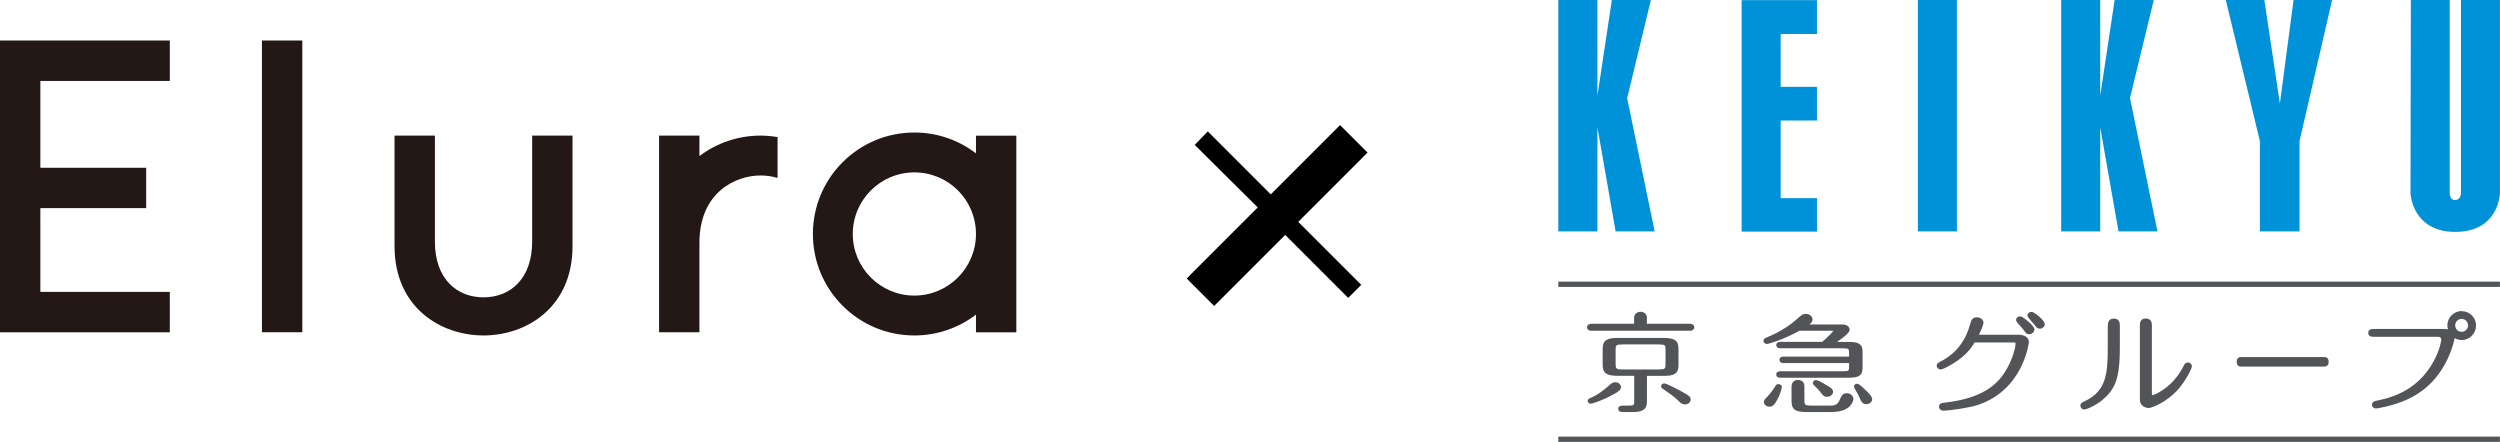
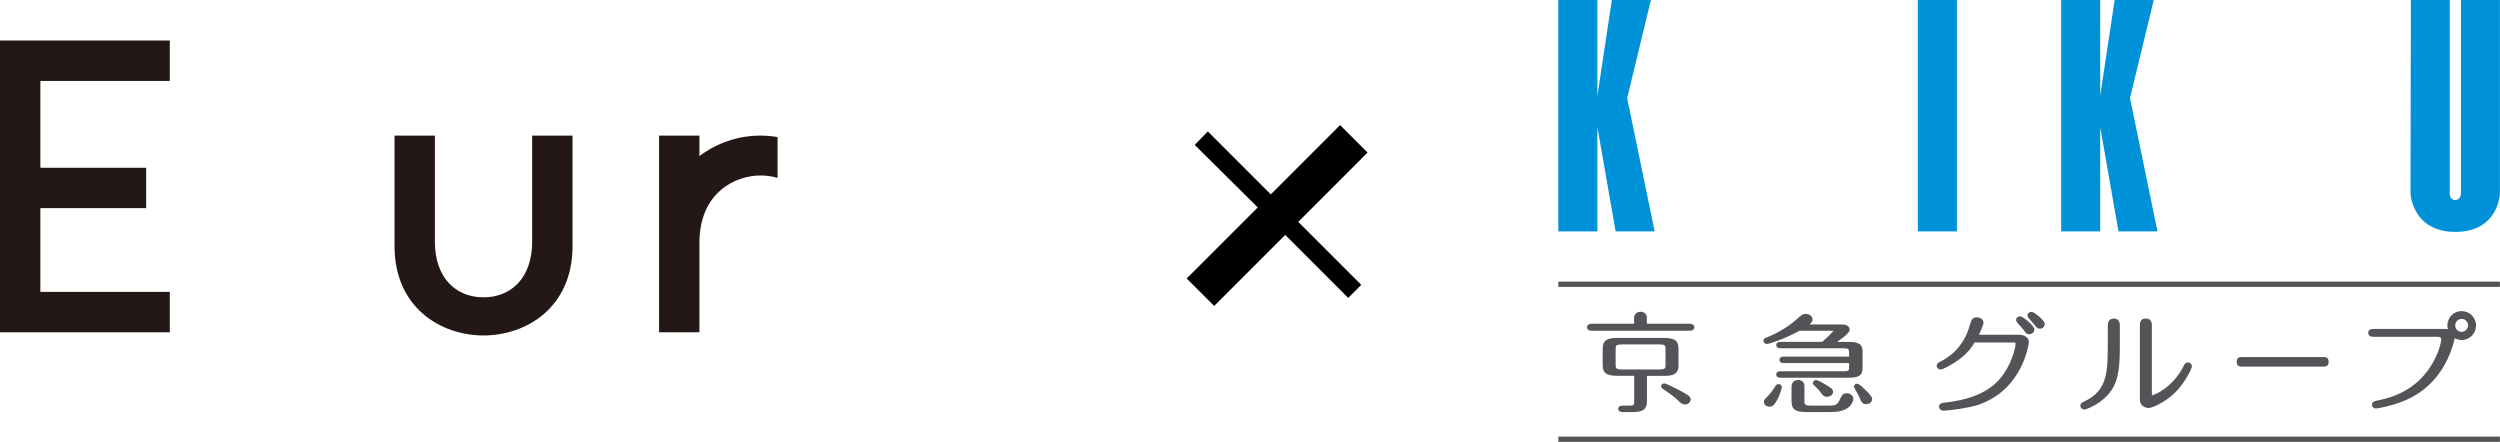
<svg xmlns="http://www.w3.org/2000/svg" id="_レイヤー_2" viewBox="0 0 356.75 63.06">
  <defs>
    <style>.cls-1,.cls-2,.cls-3,.cls-4{stroke-width:0px;}.cls-2{fill:#525457;}.cls-3{fill:#231815;}.cls-4{fill:#0092d9;}</style>
  </defs>
  <g id="_レイヤー_12">
    <path class="cls-1" d="M185.26,31.66l8.99,8.99-1.86,1.86-8.99-8.99-10.14,10.14-3.92-3.92,10.14-10.14-8.99-8.92,1.86-1.93,8.99,8.99,9.89-9.89,3.92,3.92-9.89,9.89Z" />
-     <rect class="cls-3" x="37.38" y="5.78" width="5.76" height="41.63" />
    <path class="cls-3" d="M75.94,34.48c0,5.27-3.09,7.95-6.94,7.95s-6.94-2.67-6.94-7.95v-15.13h-5.76v15.78c0,8.76,6.59,12.74,12.7,12.74s12.7-3.99,12.7-12.74v-15.78h-5.76v15.13Z" />
-     <path class="cls-3" d="M139.27,19.35v2.53c-2.44-1.86-5.48-2.97-8.79-2.97-8,0-14.48,6.48-14.48,14.48s6.48,14.48,14.48,14.48c3.3,0,6.35-1.11,8.79-2.97v2.52h5.76v-28.06h-5.76ZM130.48,42.18c-4.85,0-8.79-3.94-8.79-8.79s3.94-8.79,8.79-8.79,8.74,3.89,8.79,8.7v.18c-.05,4.8-3.97,8.7-8.79,8.7Z" />
    <polygon class="cls-3" points="0 5.78 0 11.55 0 23.94 0 29.7 0 41.65 0 47.42 5.76 47.42 24.23 47.42 24.23 41.65 5.76 41.65 5.76 29.7 20.86 29.7 20.86 23.94 5.76 23.94 5.76 11.55 24.23 11.55 24.23 5.78 5.76 5.78 0 5.78" />
    <path class="cls-3" d="M99.81,22.27v-2.92h-5.76v28.06h5.76v-12.76c0-7.23,5.18-9.61,8.72-9.61.84,0,1.66.12,2.43.35v-5.83c-.79-.13-1.6-.21-2.43-.21-3.27,0-6.29,1.09-8.72,2.92Z" />
-     <polygon class="cls-4" points="259.28 4.85 259.28 .02 248.53 .02 248.53 33.05 248.54 33.05 259.28 33.05 259.28 28.28 254.1 28.28 254.1 17.2 259.28 17.2 259.28 12.39 254.1 12.39 254.1 4.85 259.28 4.85" />
    <rect class="cls-4" x="273.68" width="5.57" height="33.02" />
-     <polygon class="cls-4" points="332.79 0 327.29 0 325.34 14.78 323.12 0 317.62 0 322.49 20.15 322.49 33.02 328.14 33.02 328.14 20.14 332.79 0" />
    <polygon class="cls-4" points="236.12 33.02 232.2 14.04 232.19 14.04 235.58 0 230.01 0 227.95 13.67 227.95 0 222.37 0 222.37 33.02 227.95 33.02 227.95 18.15 230.55 33.02 236.12 33.02" />
    <polygon class="cls-4" points="307.87 33.02 303.96 14.04 303.94 14.04 307.34 0 301.76 0 299.7 13.67 299.7 0 294.13 0 294.13 33.02 299.7 33.02 299.7 18.15 302.31 33.02 307.87 33.02" />
    <path class="cls-4" d="M356.75,0h-5.57v27.6s-.02.94-.85.94c-.78,0-.75-.94-.75-.94V0h-5.55l-.05,27.6s.22,5.49,6.4,5.49,6.36-5.46,6.36-5.46V0Z" />
    <rect class="cls-2" x="222.37" y="40.19" width="134.37" height=".75" />
    <rect class="cls-2" x="222.37" y="62.3" width="134.37" height=".75" />
    <path class="cls-2" d="M281.14,46.23c-.94,3.65-3.47,4.97-4.3,5.4-.29.16-.47.26-.47.56s.26.54.58.54,1.5-.69,1.94-.97c1.35-.87,2.22-1.74,2.88-2.89h5.62c.16,0,.24.06.24.17,0,.24-.31,2.26-1.68,4.28-1.58,2.34-4.25,3.65-8.39,4.13-.44.04-.86.09-.86.59,0,.31.27.56.6.56.9,0,3.79-.42,4.96-.82,6.49-2.17,7.26-8.88,7.26-8.95,0-.65-.57-1.06-1.48-1.06h-5.65c.24-.48.65-1.39.65-1.72,0-.53-.55-.77-.94-.77-.7,0-.83.5-.94.95" />
    <path class="cls-2" d="M287.88,45.27c-.11.09-.18.23-.18.37,0,.18.09.32.24.49l.14.15.53.6c.56.75.6.81.95.81.36,0,.75-.26.75-.69,0-.52-1.62-1.79-1.92-1.84-.2-.03-.38.01-.51.12" />
    <path class="cls-2" d="M289.49,44.65c-.11.1-.17.23-.17.37,0,.18.17.39.64.91l.23.26c.46.59.56.71.9.71s.7-.26.7-.65c0-.56-1.5-1.7-1.81-1.74-.18-.02-.36.03-.49.14" />
    <path class="cls-2" d="M300.78,46.42v3.04c0,3.82-.21,6.24-3.1,7.7-.69.34-.81.4-.81.72s.26.56.58.56c.18,0,1.9-.58,3.2-1.95,1.57-1.63,1.85-3.56,1.85-7.03v-3.05c0-.78-.47-.95-.85-.95-.57,0-.85.32-.85.97" />
    <path class="cls-2" d="M305.36,46.41v10.63c0,.86.76,1.18,1.26,1.18s2.54-.87,4.04-2.48c1.29-1.41,2.13-3.18,2.13-3.48,0-.25-.23-.53-.58-.53-.38,0-.53.32-.61.5-1.55,3.11-4.21,4.15-4.45,4.16h-.05s-.03-.2-.03-.29v-9.71c0-.77-.47-.94-.87-.94s-.84.17-.84.95" />
    <path class="cls-2" d="M319.79,50.95c-.53,0-.61.42-.61.68s.08.68.62.68h11.88c.54,0,.62-.42.62-.68,0-.43-.22-.68-.61-.68h-11.9Z" />
    <path class="cls-2" d="M265.84,55.3c-.39-.36-.67-.53-.82-.54-.28-.02-.48.23-.46.39.03.29.59,1.06.77,1.53.33.87.61,1.01,1,.99.45-.02.8-.27.83-.7.03-.41-.72-1.11-1.32-1.66" />
    <path class="cls-2" d="M258.68,54.65c0,.15.13.28.18.32.54.52.75.74,1.02,1.12.2.27.39.53.85.53s.85-.32.85-.7c0-.5-.56-.71-1.06-1.03-.62-.4-1.21-.65-1.34-.65-.3-.02-.49.22-.49.42" />
    <path class="cls-2" d="M255.65,55.14v2.07c0,1.21.5,1.59,2.16,1.59h3.25c1.21,0,1.88-.14,2.54-.54.45-.27.94-.96.87-1.41-.05-.35-.36-.73-.92-.73s-.71.21-1.07,1.03c-.28.61-.66.73-1.28.73h-2.72c-.92,0-.99-.11-.99-.77v-1.97c0-.58-.34-.92-.91-.92-.68,0-.92.48-.92.92" />
    <path class="cls-2" d="M253.35,55.08c-.22.4-.69,1.06-1.26,1.64-.29.29-.38.38-.38.64,0,.38.35.67.8.67.37,0,.64-.15,1.09-.95.48-.88.67-1.76.67-1.85,0-.26-.25-.42-.49-.42-.26,0-.37.18-.43.27" />
    <path class="cls-2" d="M256.86,45.14c-.65.6-2.15,1.96-4.67,2.98-.24.09-.54.21-.54.51,0,.27.26.46.5.46.17,0,2.24-.57,4.63-1.89h4.74c.06,0,.08,0,.09.02-.1.2-.91.99-1.58,1.56h-5.97c-.37,0-.59.18-.59.46,0,.11.04.46.59.46h8.96c.81,0,.84.12.84.67v.52h-9.34c-.54,0-.59.32-.59.46,0,.11.04.46.59.46h9.34v.5c0,.57,0,.67-.84.67h-8.96c-.37,0-.59.18-.59.46,0,.11.04.46.59.46h9.81c1.43,0,1.92-.36,1.92-1.42v-2.27c0-.92-.31-1.42-1.92-1.42h-1.7c1.54-1.08,1.78-1.5,1.78-1.75,0-.37-.36-.74-1.04-.74h-4.71c.3-.23.45-.42.45-.71,0-.44-.43-.8-.96-.8-.4,0-.61.17-.83.38" />
    <path class="cls-2" d="M240.13,55.95h0c-.49-.27-2.32-1.24-2.64-1.24-.3,0-.46.22-.46.42,0,.14.11.27.21.33,1.19.81,1.71,1.17,2.42,1.88.17.17.39.37.79.37.46,0,.81-.31.81-.7s-.27-.58-1.14-1.06" />
-     <path class="cls-2" d="M231.32,55.25c0-.38-.37-.71-.81-.71-.23,0-.48.1-.66.26-.93.82-1.79,1.53-2.88,1.98-.17.08-.41.18-.41.43,0,.21.2.4.43.4.25,0,1.8-.52,3.2-1.3.63-.35,1.13-.63,1.13-1.07" />
    <path class="cls-2" d="M241.2,46.2h-6.19v-.88c0-.57-.47-.83-.91-.83s-.91.29-.91.83v.88h-6.13c-.23,0-.59.14-.59.5s.36.5.59.5h14.13c.23,0,.59-.14.59-.5,0-.35-.35-.5-.59-.5" />
    <path class="cls-2" d="M239.52,52.05v-2.26c0-1.19-.52-1.57-2.16-1.57h-6.48c-1.44,0-2.18.24-2.18,1.57v2.26c0,1.2.53,1.58,2.18,1.58h2.32c0,.34,0,3.68,0,3.72,0,.42-.02.53-.76.53h-.83c-.19,0-.69,0-.69.46s.52.46.69.46h1.25c1.14,0,2.16-.11,2.16-1.49v-3.67h2.35c1.43,0,2.16-.24,2.16-1.58M231.56,52.72c-.97,0-1.01-.14-1.01-.77v-2.03c0-.67.07-.77,1.01-.77h5.12c.96,0,.99.11.99.77v2.03c0,.68-.06.77-.99.77h-5.12Z" />
    <path class="cls-2" d="M351.28,44.39c-1.13,0-2.04.92-2.04,2.05,0,.2.03.38.08.56-.14-.04-.3-.06-.48-.06h-10.1c-.21,0-.79,0-.79.56s.57.56.79.56h9.13c.49,0,.51.33.51.37,0,.15-.22,1.54-1.12,3.16-2.42,4.41-6.45,5.24-8.17,5.6-.4.07-.61.26-.61.57s.25.53.56.53c.21,0,1.03-.18,1.48-.28,2.18-.52,3.88-1.29,5.33-2.42,3.44-2.68,4.32-6.76,4.43-7.34.3.17.64.27,1.01.27,1.13,0,2.04-.93,2.04-2.07s-.92-2.05-2.04-2.05M351.28,47.35c-.52,0-.92-.39-.92-.92s.41-.92.92-.92.91.42.91.92-.41.92-.91.92" />
  </g>
</svg>